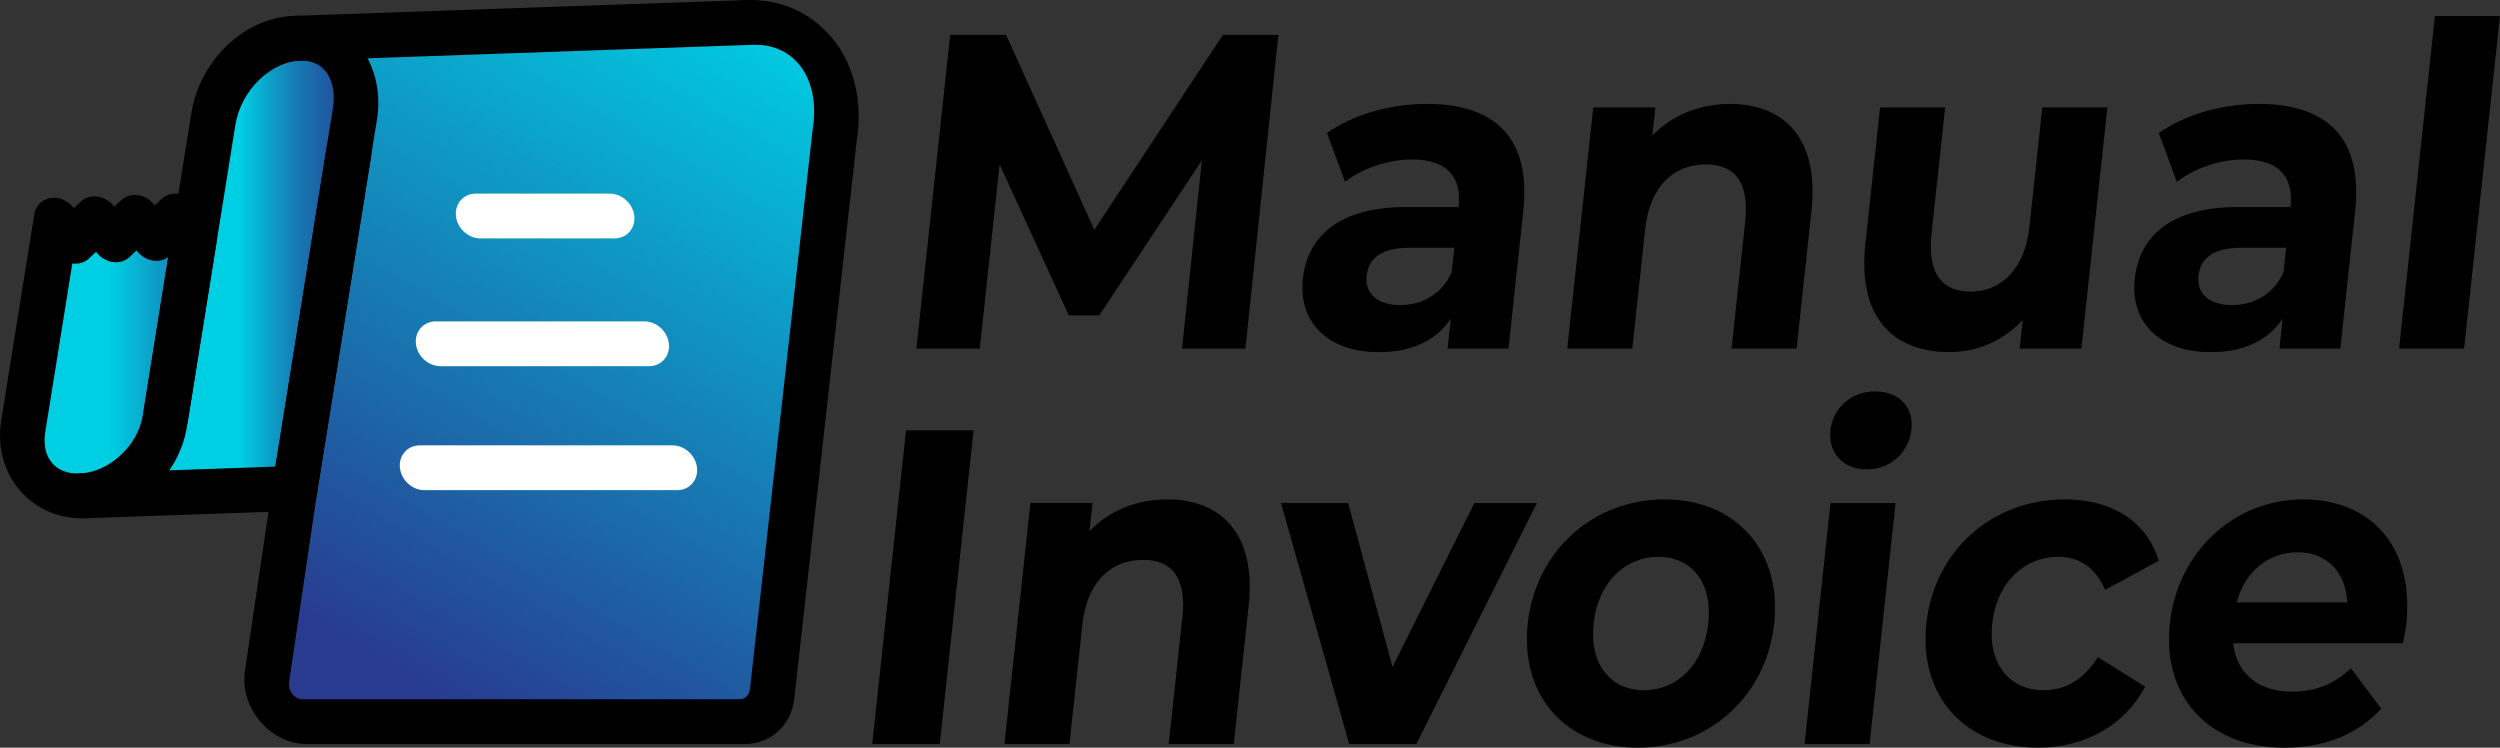
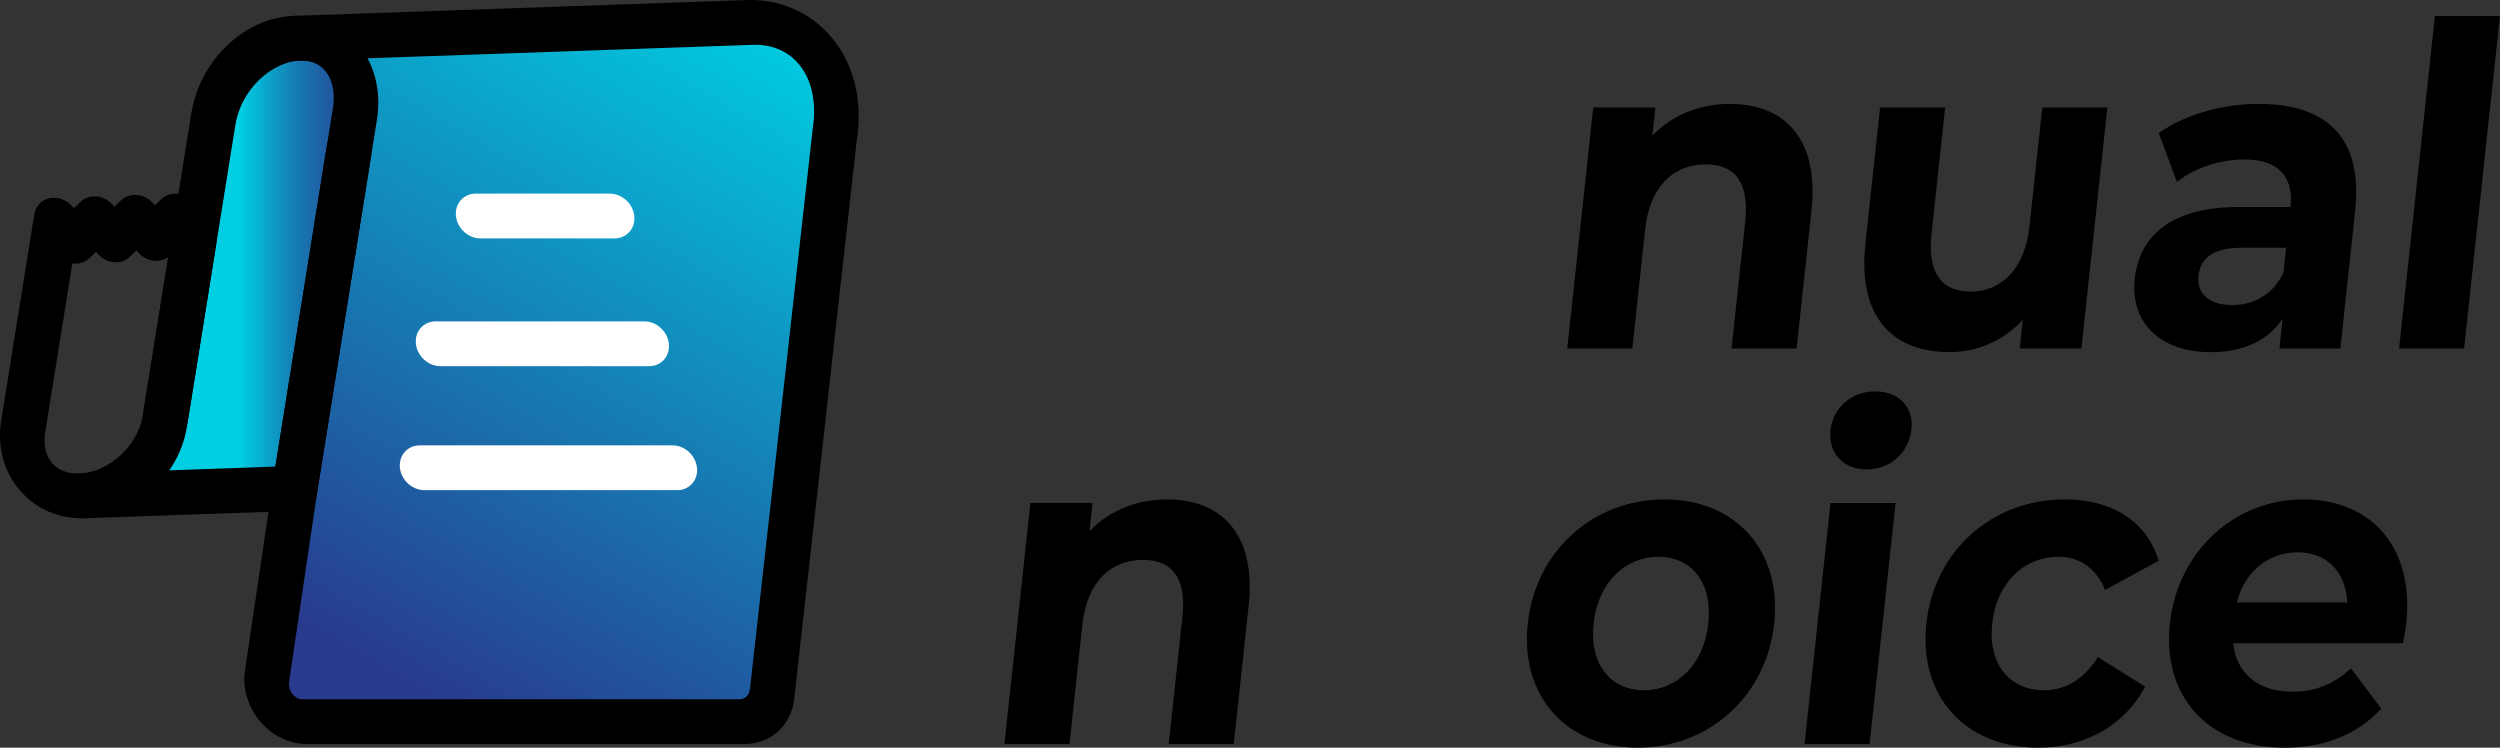
<svg xmlns="http://www.w3.org/2000/svg" width="214" height="64" viewBox="0 0 214 64" fill="none">
  <rect x="0" y="0" width="214" height="64" fill="#333333" stroke="none" />
  <g clipPath="url(#clip0_18815_26101)">
    <path d="M20.448 42.798L17.893 42.926C15.577 43.042 14.029 41.163 14.382 38.66L18.637 8.351C19.013 5.676 21.397 3.337 23.87 3.212L26.425 3.084C28.741 2.969 30.288 4.848 29.936 7.35L25.681 37.66C25.305 40.334 22.921 42.674 20.448 42.798Z" fill="url(#paint0_linear_18815_26101)" />
-     <path d="M4.533 20.284H15.835L13.205 34.893C12.553 38.512 9.117 41.501 5.867 41.272C3.166 41.082 1.521 38.708 2.013 35.7L4.533 20.284Z" fill="url(#paint1_linear_18815_26101)" />
    <path d="M25.236 41.81L22.853 57.885C22.562 59.847 24.154 61.773 26.064 61.773H63.518C64.867 61.773 65.934 60.782 66.091 59.384L71.461 11.447C72.335 6.005 69.05 1.751 64.135 1.924L29.956 3.277" fill="url(#paint2_linear_18815_26101)" />
    <path d="M25.441 43.727C25.278 43.727 25.109 43.707 24.94 43.662C23.899 43.386 23.188 42.335 23.351 41.311L27.991 12.403C28.154 11.379 29.129 10.77 30.173 11.049C31.213 11.325 31.925 12.376 31.762 13.4L27.122 42.308C26.986 43.163 26.277 43.73 25.441 43.73V43.727Z" fill="black" />
    <path d="M63.723 63.691H26.268C24.803 63.691 23.366 63.008 22.328 61.818C21.234 60.565 20.739 58.959 20.97 57.41L23.351 41.335C23.505 40.311 24.471 39.69 25.515 39.951C26.559 40.216 27.282 41.261 27.128 42.285L24.747 58.36C24.688 58.755 24.809 59.155 25.079 59.464C25.207 59.609 25.48 59.856 25.865 59.856H63.319C63.779 59.856 64.141 59.494 64.197 58.971L69.566 11.034C69.934 8.731 69.463 6.703 68.288 5.385C67.337 4.319 66.002 3.779 64.402 3.838L25.666 5.192C24.605 5.234 23.656 4.399 23.511 3.343C23.363 2.283 24.089 1.395 25.133 1.36L63.868 0.006C66.658 -0.098 69.202 0.971 71.007 3.001C73.041 5.281 73.892 8.541 73.346 11.946L67.989 59.796C67.734 62.091 65.979 63.694 63.723 63.694V63.691Z" fill="black" />
    <path d="M7.252 44.363C6.235 44.363 5.307 43.546 5.162 42.51C5.013 41.45 5.74 40.563 6.783 40.527L23.57 39.94L28.498 9.256C28.708 7.935 28.45 6.754 27.789 6.011C27.152 5.296 26.304 5.168 25.666 5.192C24.498 5.234 23.229 5.83 22.186 6.831C21.107 7.885 20.38 9.253 20.152 10.675L16.081 36.039C15.918 37.06 14.943 37.669 13.899 37.392C12.858 37.119 12.147 36.066 12.31 35.041L16.381 9.678C16.727 7.531 17.795 5.492 19.39 3.933C21.053 2.339 23.087 1.431 25.13 1.36C27.232 1.274 29.138 2.093 30.508 3.628C32.029 5.332 32.669 7.745 32.266 10.251L27.122 42.306C26.992 43.119 26.336 43.695 25.503 43.724L7.32 44.36C7.299 44.36 7.276 44.36 7.255 44.36L7.252 44.363Z" fill="black" />
    <path d="M7.044 44.369C4.966 44.369 3.104 43.555 1.773 42.062C0.35 40.465 -0.258 38.253 0.104 35.994L2.935 18.349C3.051 17.628 3.581 17.087 4.293 16.957C5.011 16.826 5.772 17.135 6.262 17.749L6.318 17.82L6.902 17.265C7.27 16.915 7.792 16.752 8.328 16.823C8.868 16.891 9.375 17.185 9.728 17.628L9.784 17.699L10.368 17.144C10.739 16.793 11.26 16.63 11.794 16.701C12.334 16.77 12.841 17.064 13.193 17.509L13.25 17.577L13.828 17.031C14.198 16.68 14.72 16.517 15.254 16.588C15.793 16.657 16.3 16.951 16.653 17.393L18.082 19.189C18.453 19.655 18.613 20.237 18.527 20.783L15.992 36.564C15.313 40.791 11.506 44.217 7.326 44.363C7.231 44.366 7.139 44.369 7.047 44.369H7.044ZM6.191 22.552L3.872 36.992C3.697 38.081 3.917 39.034 4.492 39.678C5.013 40.263 5.817 40.56 6.789 40.533C9.315 40.444 11.803 38.173 12.221 35.573L14.397 22.012C14.047 22.262 13.602 22.374 13.143 22.312C12.603 22.244 12.096 21.95 11.744 21.508L11.687 21.436L11.103 21.991C10.736 22.342 10.223 22.508 9.677 22.434C9.138 22.365 8.631 22.072 8.278 21.626L8.221 21.558L7.637 22.113C7.267 22.463 6.745 22.627 6.211 22.555C6.205 22.555 6.196 22.555 6.191 22.555V22.552Z" fill="black" />
    <path d="M52.599 20.409H41.128C40.081 20.409 39.138 19.551 39.029 18.491C38.916 17.432 39.678 16.574 40.725 16.574H52.196C53.242 16.574 54.185 17.432 54.295 18.491C54.407 19.551 53.645 20.409 52.599 20.409Z" fill="white" />
    <path d="M55.56 31.345H37.7C36.654 31.345 35.711 30.488 35.601 29.428C35.489 28.368 36.251 27.51 37.297 27.51H55.157C56.204 27.51 57.147 28.368 57.256 29.428C57.369 30.488 56.607 31.345 55.56 31.345Z" fill="white" />
    <path d="M57.968 41.958H36.331C35.284 41.958 34.341 41.1 34.232 40.04C34.119 38.981 34.881 38.123 35.928 38.123H57.565C58.611 38.123 59.554 38.981 59.664 40.04C59.773 41.1 59.014 41.958 57.968 41.958Z" fill="white" />
-     <path d="M101.18 29.837L102.882 13.727L94.097 26.999H91.491L85.567 14.071L83.868 29.837H78.443L81.337 2.983H86.119L93.673 19.67L104.682 2.983H109.428L106.606 29.837H101.18Z" fill="black" />
-     <path d="M130.395 18.061L129.126 29.837H123.914L124.19 27.267C122.954 29.146 120.846 30.143 118.026 30.143C113.528 30.143 111.142 27.457 111.524 23.891C111.916 20.246 114.581 17.717 120.436 17.717H124.863C125.139 15.146 123.873 13.65 120.875 13.65C118.841 13.65 116.656 14.38 115.135 15.567L113.588 11.387C115.868 9.776 119.067 8.894 122.138 8.894C127.991 8.894 131.068 11.809 130.395 18.061ZM124.261 23.315L124.489 21.205H120.671C118.065 21.205 117.134 22.241 116.982 23.621C116.822 25.117 117.893 26.115 119.855 26.115C121.711 26.115 123.416 25.195 124.261 23.315Z" fill="black" />
    <path d="M155.062 18.022L153.788 29.837H148.22L149.394 18.943C149.752 15.606 148.492 14.071 146.029 14.071C143.351 14.071 141.235 15.835 140.825 19.634L139.726 29.837H134.158L136.381 9.2H141.7L141.439 11.616C143.129 9.853 145.48 8.894 148.086 8.894C152.619 8.894 155.741 11.732 155.062 18.022Z" fill="black" />
    <path d="M180.391 9.197L178.167 29.834H172.884L173.148 27.379C171.491 29.181 169.246 30.14 166.889 30.14C162.071 30.14 158.994 27.225 159.679 20.857L160.936 9.197H166.504L165.341 19.976C164.971 23.428 166.231 24.963 168.695 24.963C171.158 24.963 173.311 23.2 173.72 19.4L174.82 9.197H180.388H180.391Z" fill="black" />
    <path d="M201.601 18.061L200.332 29.837H195.12L195.396 27.267C194.159 29.146 192.052 30.143 189.232 30.143C184.734 30.143 182.348 27.457 182.73 23.891C183.121 20.246 185.787 17.717 191.642 17.717H196.069C196.345 15.146 195.079 13.65 192.081 13.65C190.047 13.65 187.862 14.38 186.341 15.567L184.794 11.387C187.074 9.776 190.273 8.894 193.344 8.894C199.197 8.894 202.274 11.809 201.601 18.061ZM195.467 23.315L195.695 21.205H191.877C189.271 21.205 188.34 22.241 188.188 23.621C188.028 25.117 189.099 26.115 191.061 26.115C192.917 26.115 194.622 25.195 195.467 23.315Z" fill="black" />
    <path d="M208.429 1.371H213.997L210.928 29.834H205.361L208.429 1.371Z" fill="black" />
-     <path d="M77.556 36.837H83.338L80.444 63.691H74.663L77.556 36.837Z" fill="black" />
    <path d="M106.881 51.876L105.609 63.691H100.042L101.216 52.797C101.574 49.46 100.314 47.925 97.851 47.925C95.173 47.925 93.056 49.691 92.647 53.488L91.547 63.691H85.98L88.203 43.053H93.522L93.261 45.47C94.951 43.707 97.302 42.748 99.908 42.748C104.441 42.748 107.563 45.586 106.884 51.876H106.881Z" fill="black" />
-     <path d="M131.566 43.054L121.24 63.691H115.494L109.651 43.054H115.396L119.2 57.095L126.209 43.054H131.563H131.566Z" fill="black" />
    <path d="M130.775 53.372C131.445 47.159 136.381 42.748 142.486 42.748C148.59 42.748 152.54 47.159 151.869 53.372C151.199 59.586 146.299 63.997 140.194 63.997C134.09 63.997 130.105 59.586 130.775 53.372ZM146.23 53.372C146.616 49.804 144.742 47.658 141.955 47.658C139.168 47.658 136.796 49.807 136.414 53.372C136.028 56.941 137.941 59.087 140.725 59.087C143.509 59.087 145.848 56.938 146.23 53.372Z" fill="black" />
    <path d="M156.693 43.054H162.261L160.038 63.691H154.47L156.693 43.054ZM156.684 36.837C156.886 34.958 158.437 33.501 160.506 33.501C162.575 33.501 163.818 34.881 163.622 36.724C163.406 38.719 161.858 40.177 159.788 40.177C157.719 40.177 156.483 38.719 156.687 36.84L156.684 36.837Z" fill="black" />
    <path d="M164.897 53.372C165.567 47.159 170.503 42.748 176.75 42.748C180.782 42.748 183.759 44.627 184.785 48.002L180.198 50.496C179.374 48.539 177.933 47.658 176.184 47.658C173.364 47.658 170.924 49.769 170.536 53.372C170.148 56.979 172.134 59.087 174.953 59.087C176.703 59.087 178.327 58.244 179.579 56.249L183.626 58.781C181.876 62.079 178.493 63.997 174.461 63.997C168.214 63.997 164.23 59.586 164.9 53.372H164.897Z" fill="black" />
    <path d="M205.69 55.062H191.162C191.42 57.632 193.285 59.206 196.211 59.206C198.245 59.206 199.781 58.553 201.245 57.211L203.837 60.663C201.818 62.851 199.016 64 195.553 64C188.915 64 185.078 59.511 185.739 53.375C186.407 47.201 191.275 42.751 197.13 42.751C202.986 42.751 206.686 46.818 205.971 53.453C205.921 53.913 205.782 54.566 205.69 55.065V55.062ZM191.467 51.571H200.925C200.813 48.961 199.176 47.275 196.677 47.275C194.177 47.275 192.143 48.925 191.467 51.571Z" fill="black" />
  </g>
  <defs>
    <linearGradient id="paint0_linear_18815_26101" x1="20.718" y1="22.787" x2="34.635" y2="22.787" gradientUnits="userSpaceOnUse">
      <stop stop-color="#00CEE2" />
      <stop offset="0.01" stop-color="#01C9DF" />
      <stop offset="0.18" stop-color="#0C9EC7" />
      <stop offset="0.34" stop-color="#167AB2" />
      <stop offset="0.5" stop-color="#1E5EA3" />
      <stop offset="0.67" stop-color="#234A97" />
      <stop offset="0.83" stop-color="#263E91" />
      <stop offset="1" stop-color="#283B8F" />
    </linearGradient>
    <linearGradient id="paint1_linear_18815_26101" x1="9.416" y1="30.496" x2="21.501" y2="30.496" gradientUnits="userSpaceOnUse">
      <stop stop-color="#00CEE2" />
      <stop offset="0.55" stop-color="#167BB3" />
      <stop offset="1" stop-color="#283B8F" />
    </linearGradient>
    <linearGradient id="paint2_linear_18815_26101" x1="38.709" y1="60.625" x2="71.307" y2="4.234" gradientUnits="userSpaceOnUse">
      <stop stop-color="#283B8F" />
      <stop offset="1" stop-color="#00CEE2" />
    </linearGradient>
    <clipPath id="clip0_18815_26101">
      <rect width="214" height="64" fill="white" />
    </clipPath>
  </defs>
</svg>